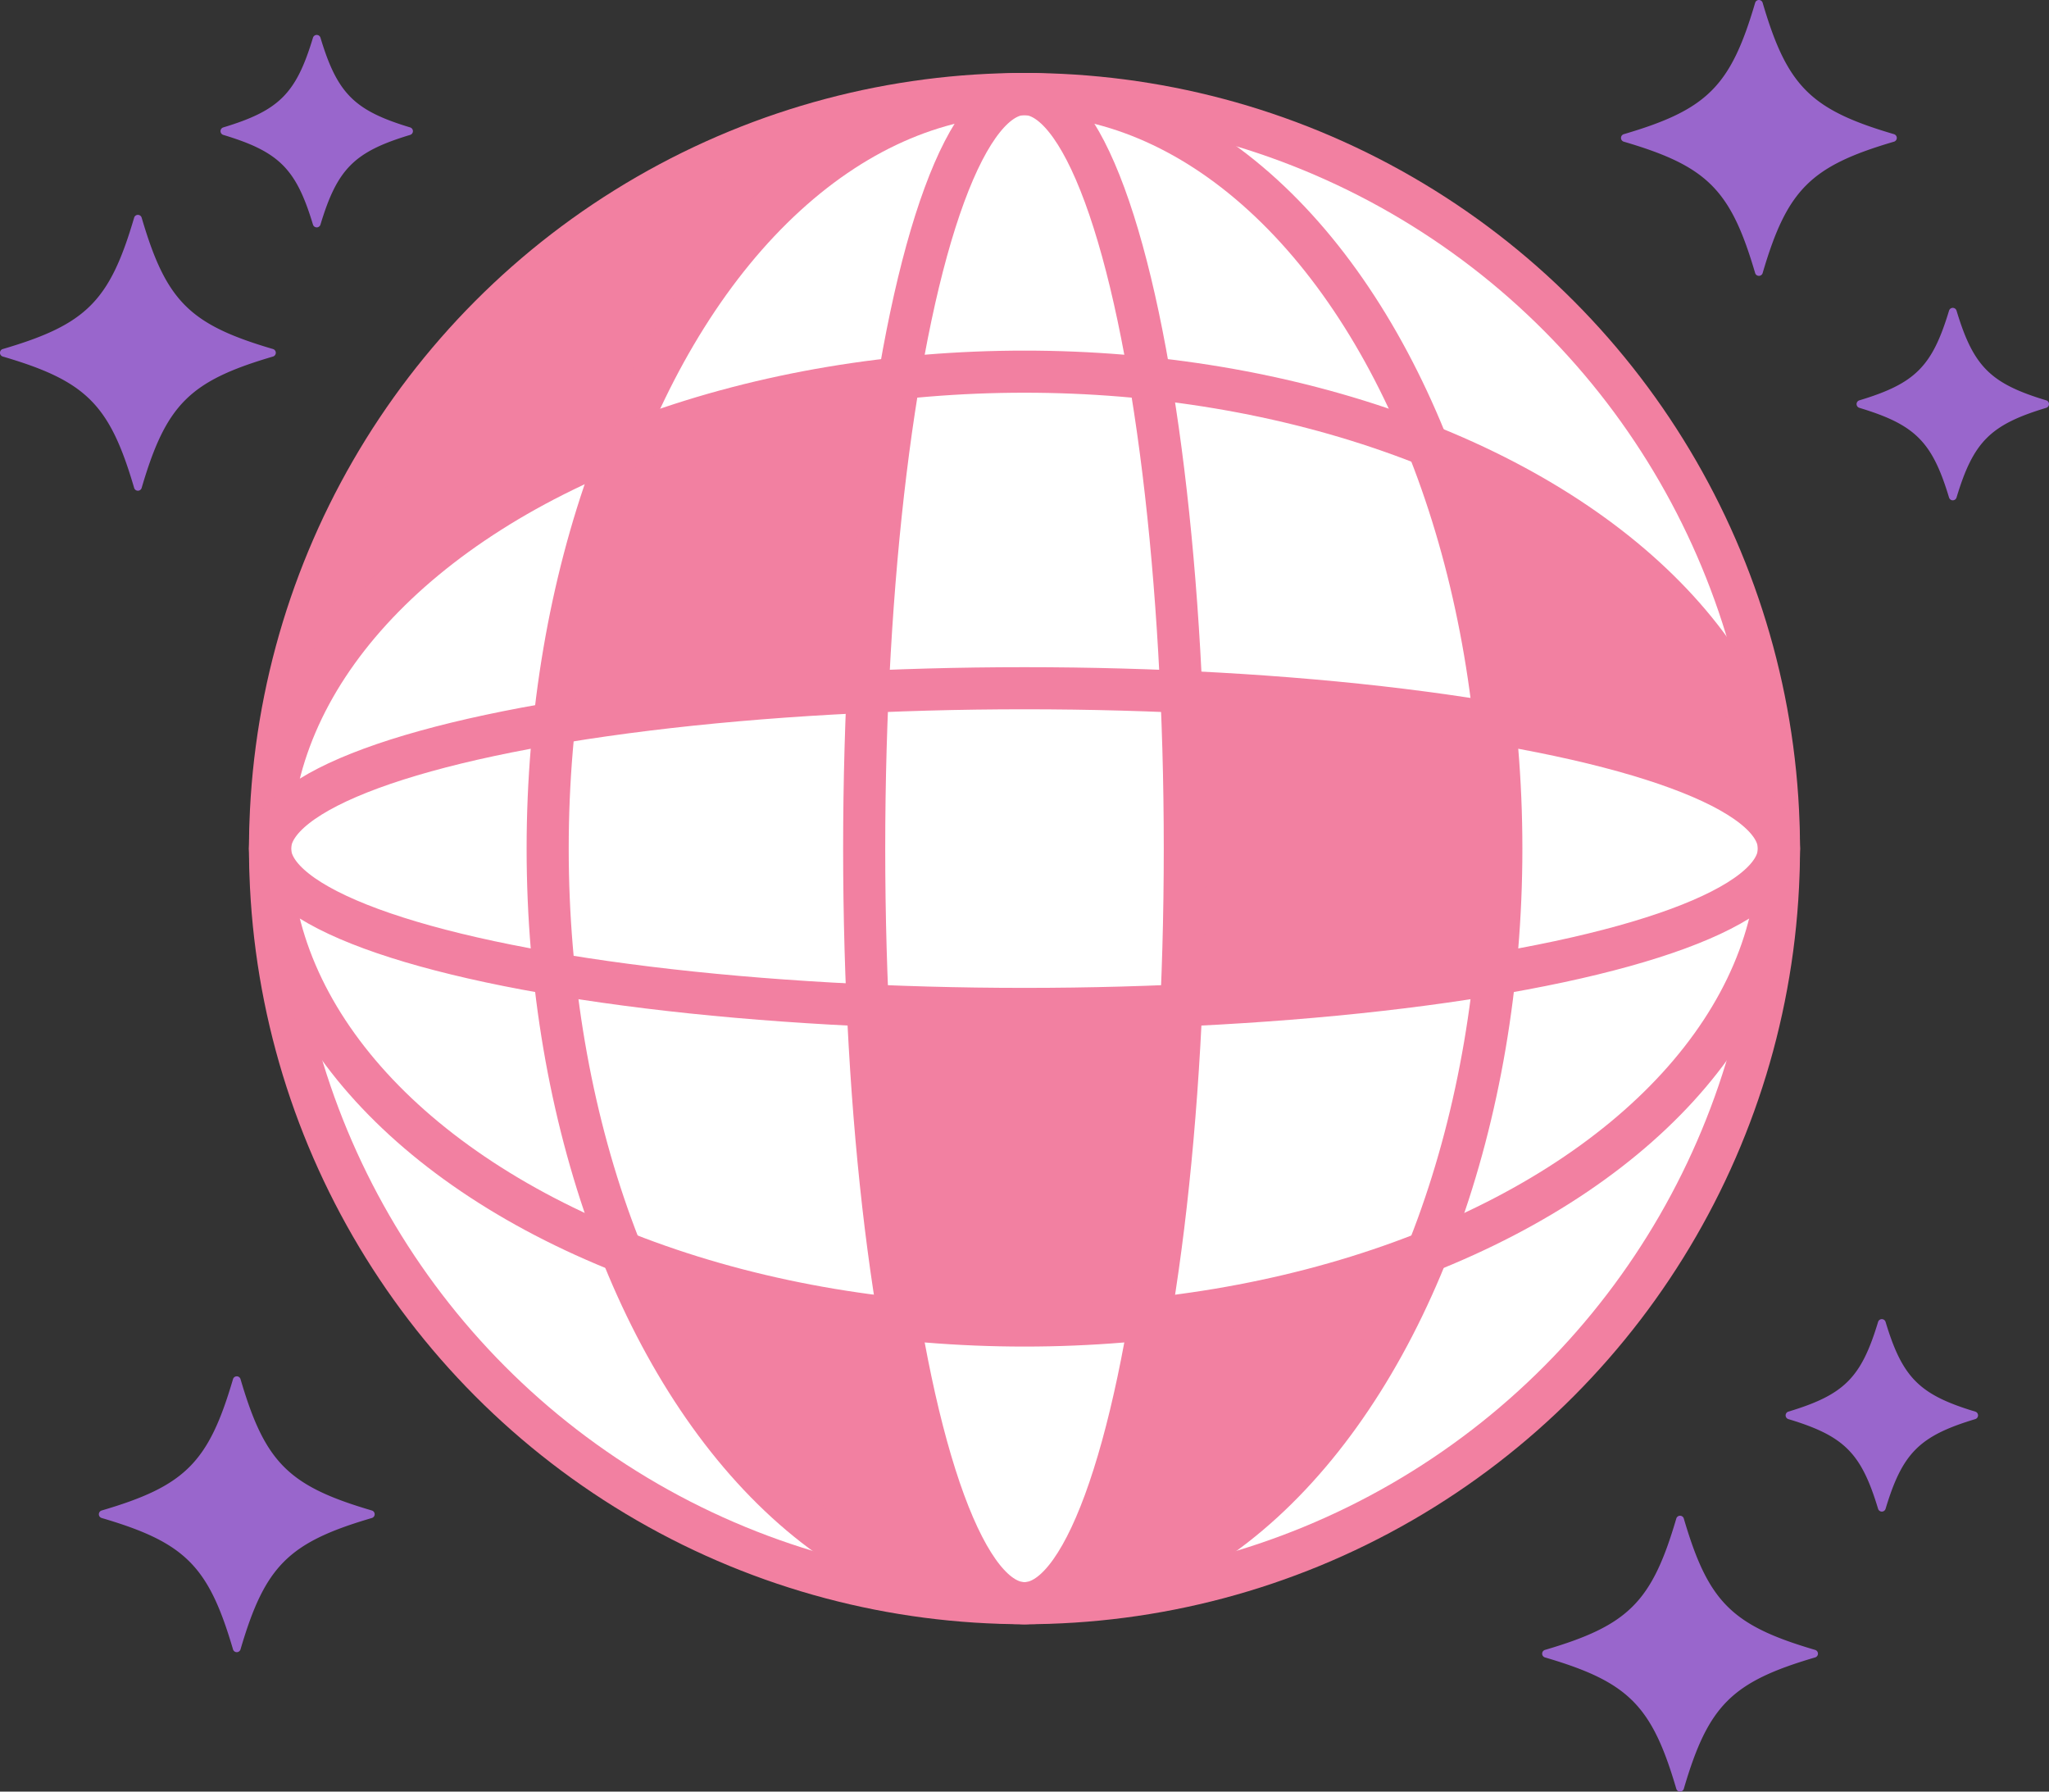
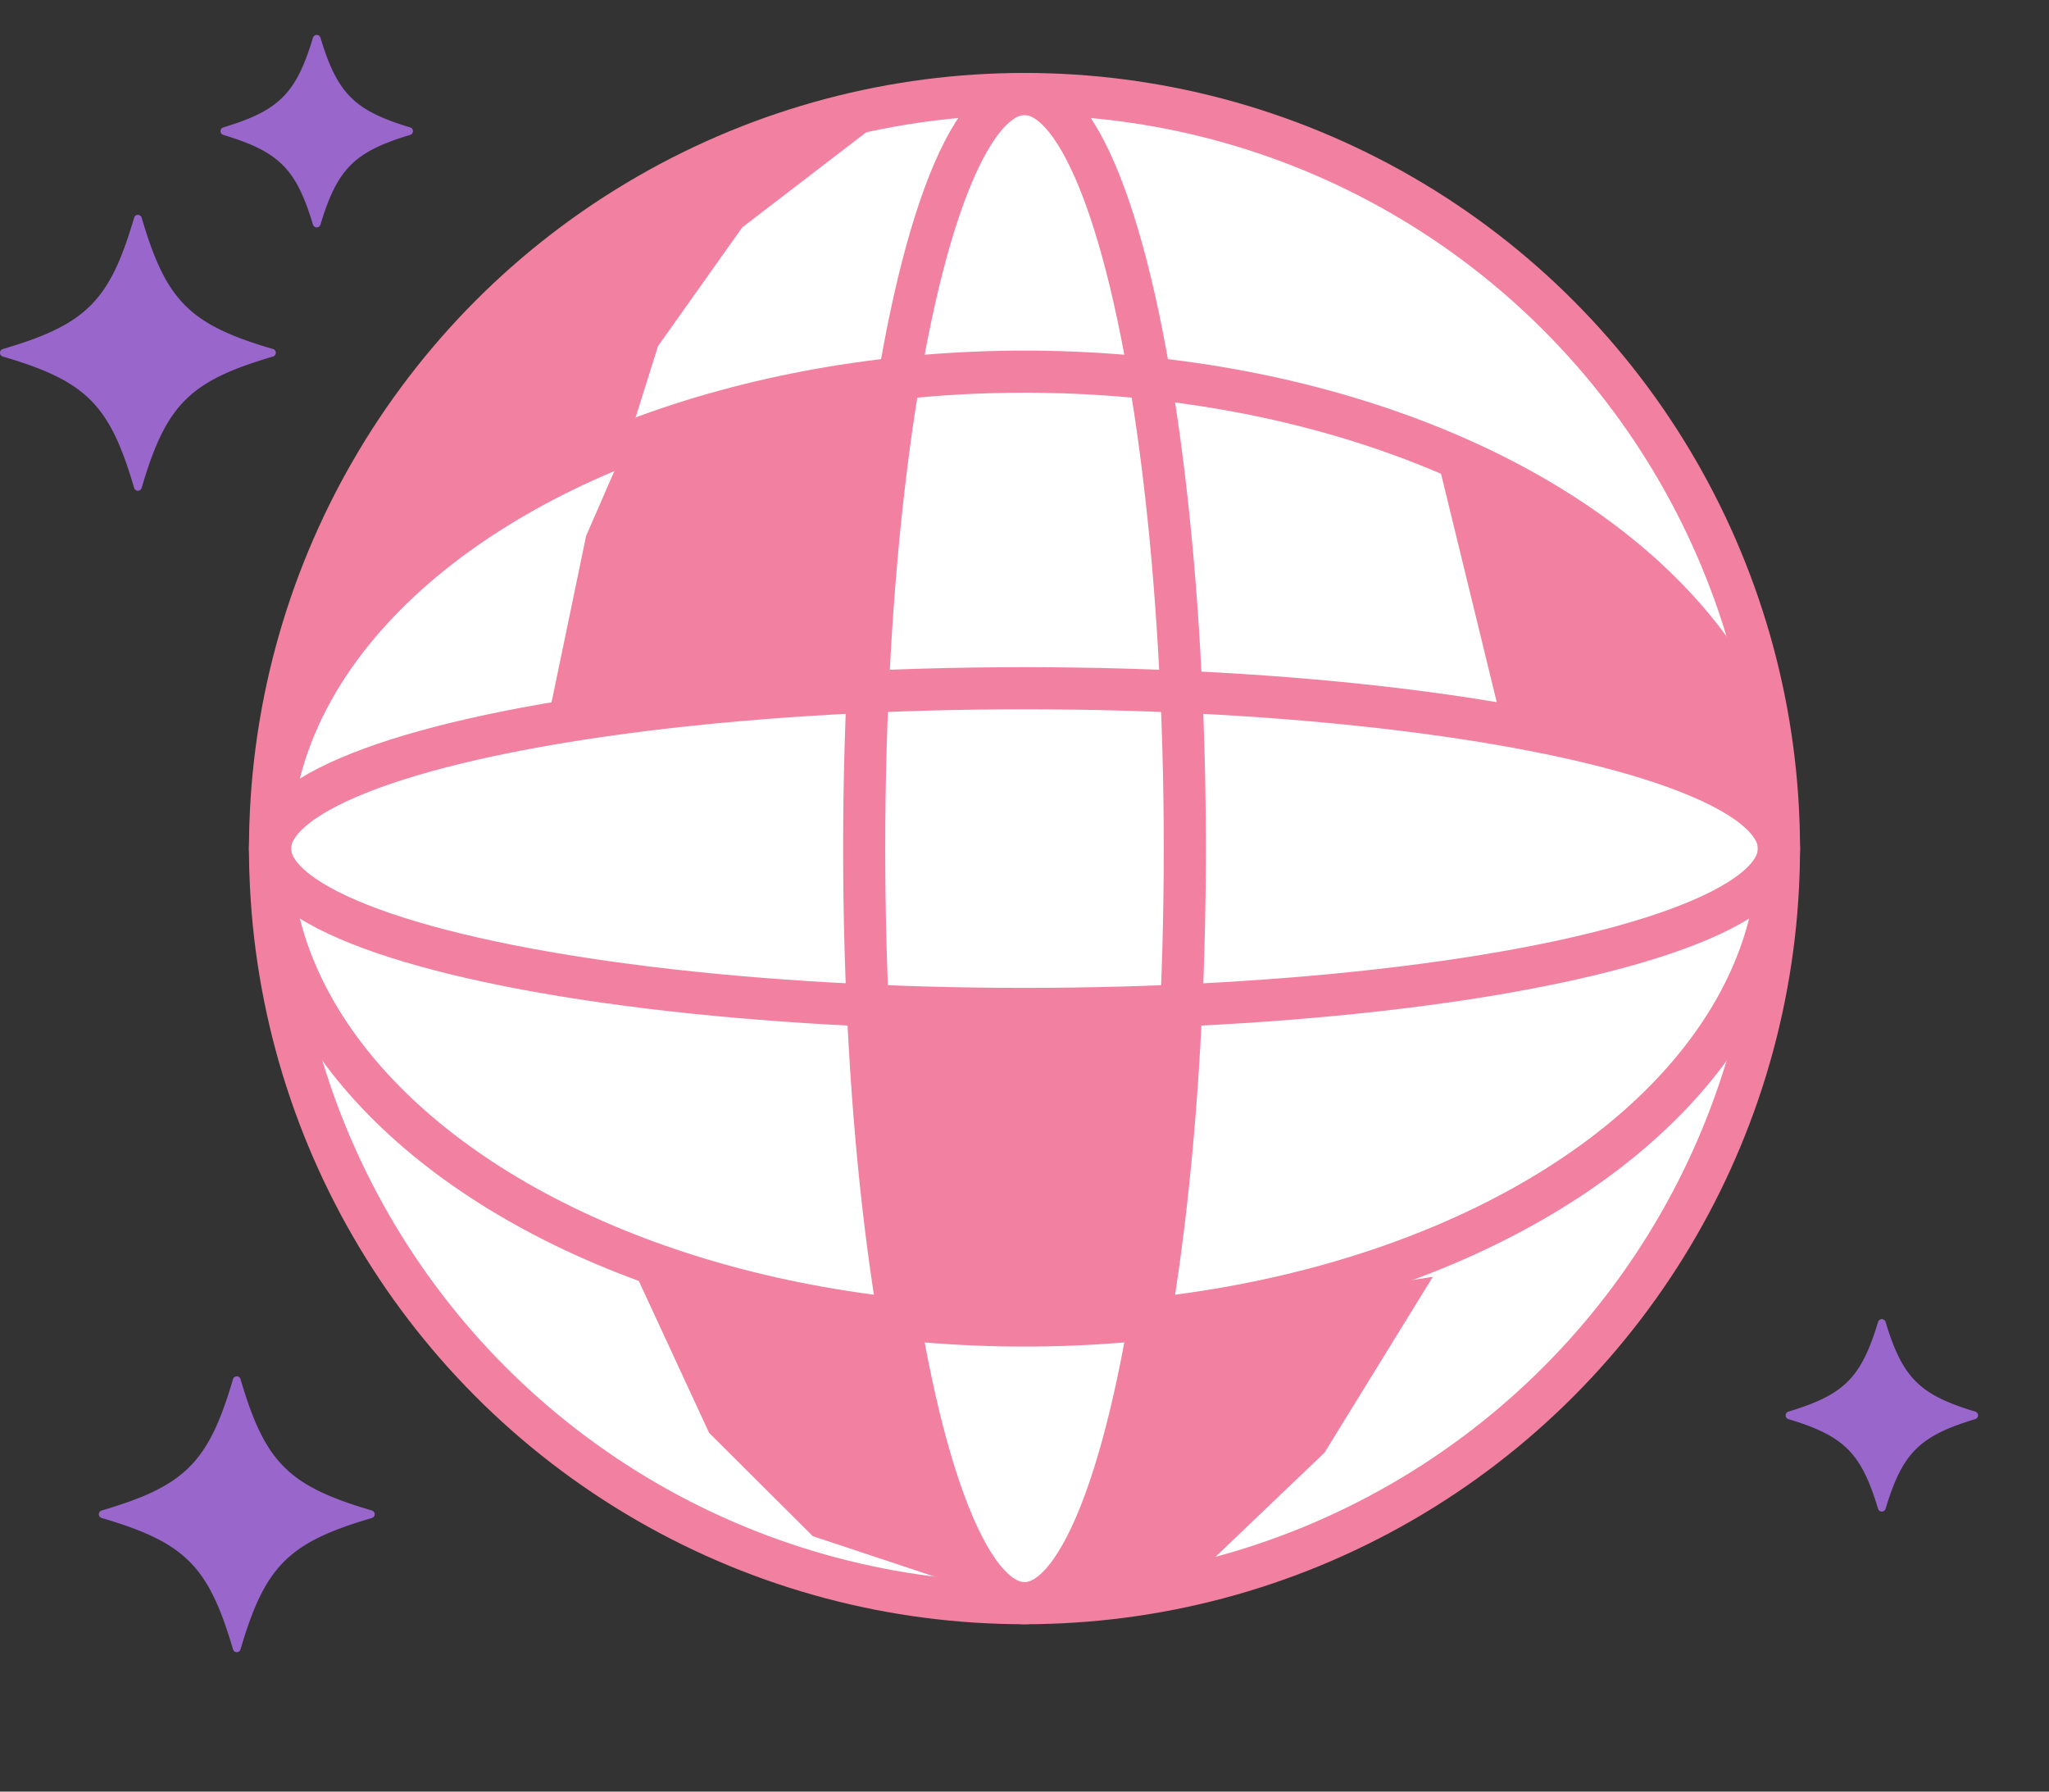
<svg xmlns="http://www.w3.org/2000/svg" viewBox="0 0 1216.919 1063.834">
  <rect x="0" y="0" width="1216.919" height="1063.834" fill="#333333" stroke="none" />
  <defs>
    <style>.cls-1{fill:#fff;}.cls-2{fill:#f280a1;}.cls-3{fill:none;stroke:#f280a1;stroke-miterlimit:10;stroke-width:25px;}.cls-4{fill:#96c;}</style>
  </defs>
  <g id="Layer_2" data-name="Layer 2">
    <g id="inner">
      <g id="light">
        <g id="ball">
          <circle id="base" class="cls-1" cx="608.459" cy="503.885" r="448.072" />
          <g id="reflections">
            <polygon class="cls-2" points="850.982 261.383 891.655 428.139 1056.532 474.855 1023.503 388.278 981.183 332.226 907.32 286.479 850.982 261.383" />
-             <polygon class="cls-2" points="703.673 410.611 703.673 597.16 891.655 579.631 891.655 428.139 703.673 410.611" />
            <polygon class="cls-2" points="532.135 783.395 515.185 599.099 703.673 597.16 684.79 783.386 532.135 783.395" />
            <polygon class="cls-2" points="374.194 749.388 532.135 783.395 573.131 942.197 482.732 912.172 421.138 850.817 374.194 749.388" />
            <polygon class="cls-2" points="636.073 941.817 691.925 783.395 850.982 758.132 786.648 862.566 703.673 941.817 636.073 941.817" />
            <polygon class="cls-2" points="374.194 258.383 532.129 224.387 513.245 410.611 325.264 428.141 348.125 318.105 374.194 258.383" />
            <polygon class="cls-2" points="183.011 362.946 284.396 194.449 439.107 88.014 519.973 74.313 440.848 135.009 390.801 205.502 374.194 258.383 272.883 306.455 183.011 395.29 183.011 362.946" />
          </g>
          <g id="lines">
            <g id="vertical">
-               <ellipse id="middle" class="cls-3" cx="608.459" cy="503.885" rx="283.195" ry="448.072" />
              <ellipse id="inner-2" data-name="inner" class="cls-3" cx="608.459" cy="503.885" rx="95.214" ry="448.072" />
            </g>
            <g id="horizontal">
              <circle id="outer" class="cls-3" cx="608.459" cy="503.885" r="448.072" />
              <ellipse id="middle-2" data-name="middle" class="cls-3" cx="608.459" cy="503.885" rx="448.072" ry="283.195" />
              <ellipse id="inner-3" data-name="inner" class="cls-3" cx="608.459" cy="503.885" rx="448.072" ry="95.214" />
            </g>
          </g>
        </g>
        <g id="stars">
          <path class="cls-4" d="M162.127,211.716c-49.566,14.553-63.441,28.428-77.995,77.995a2.325,2.325,0,0,1-4.464,0c-14.553-49.566-28.428-63.441-77.995-77.995a2.325,2.325,0,0,1,0-4.464c49.566-14.553,63.441-28.428,77.995-77.995a2.325,2.325,0,0,1,4.464,0c14.553,49.566,28.428,63.441,77.995,77.995A2.325,2.325,0,0,1,162.127,211.716Z" />
          <path class="cls-4" d="M243.589,80.103c-33.189,10.021-43.24,20.072-53.261,53.261a2.324,2.324,0,0,1-4.451,0c-10.021-33.189-20.072-43.24-53.261-53.261a2.324,2.324,0,0,1,0-4.451c33.189-10.021,43.24-20.072,53.261-53.261a2.324,2.324,0,0,1,4.451,0C200.349,55.58,210.4,65.631,243.589,75.652A2.324,2.324,0,0,1,243.589,80.103Z" />
-           <path class="cls-4" d="M1078.027,984.165c-49.566,14.553-63.441,28.428-77.995,77.995a2.325,2.325,0,0,1-4.464,0c-14.553-49.566-28.428-63.441-77.995-77.995a2.325,2.325,0,0,1,0-4.464c49.566-14.553,63.441-28.428,77.995-77.995a2.325,2.325,0,0,1,4.464,0c14.553,49.566,28.428,63.441,77.995,77.995A2.325,2.325,0,0,1,1078.027,984.165Z" />
          <path class="cls-4" d="M220.845,901.379c-49.566,14.553-63.441,28.428-77.995,77.995a2.325,2.325,0,0,1-4.464,0c-14.553-49.566-28.428-63.441-77.995-77.995a2.325,2.325,0,0,1,0-4.464c49.566-14.553,63.441-28.428,77.995-77.995a2.325,2.325,0,0,1,4.464,0c14.553,49.566,28.428,63.441,77.995,77.995A2.325,2.325,0,0,1,220.845,901.379Z" />
-           <path class="cls-4" d="M1124.851,84.133c-49.566,14.553-63.441,28.428-77.995,77.995a2.325,2.325,0,0,1-4.464,0c-14.553-49.566-28.428-63.441-77.995-77.995a2.325,2.325,0,0,1,0-4.464c49.566-14.553,63.441-28.428,77.995-77.995a2.325,2.325,0,0,1,4.464,0c14.553,49.566,28.428,63.441,77.995,77.995A2.325,2.325,0,0,1,1124.851,84.133Z" />
          <path class="cls-4" d="M1173.122,842.655c-33.189,10.021-43.24,20.072-53.261,53.261a2.324,2.324,0,0,1-4.451,0c-10.021-33.189-20.072-43.24-53.261-53.261a2.324,2.324,0,0,1,0-4.451c33.189-10.021,43.24-20.072,53.261-53.261a2.324,2.324,0,0,1,4.451,0c10.021,33.189,20.072,43.24,53.261,53.261A2.324,2.324,0,0,1,1173.122,842.655Z" />
-           <path class="cls-4" d="M1215.265,242.172c-33.189,10.021-43.24,20.072-53.261,53.261a2.324,2.324,0,0,1-4.451,0c-10.021-33.189-20.072-43.24-53.261-53.261a2.324,2.324,0,0,1,0-4.451c33.189-10.021,43.24-20.072,53.261-53.261a2.324,2.324,0,0,1,4.451,0c10.021,33.189,20.072,43.24,53.261,53.261A2.324,2.324,0,0,1,1215.265,242.172Z" />
        </g>
      </g>
    </g>
  </g>
</svg>